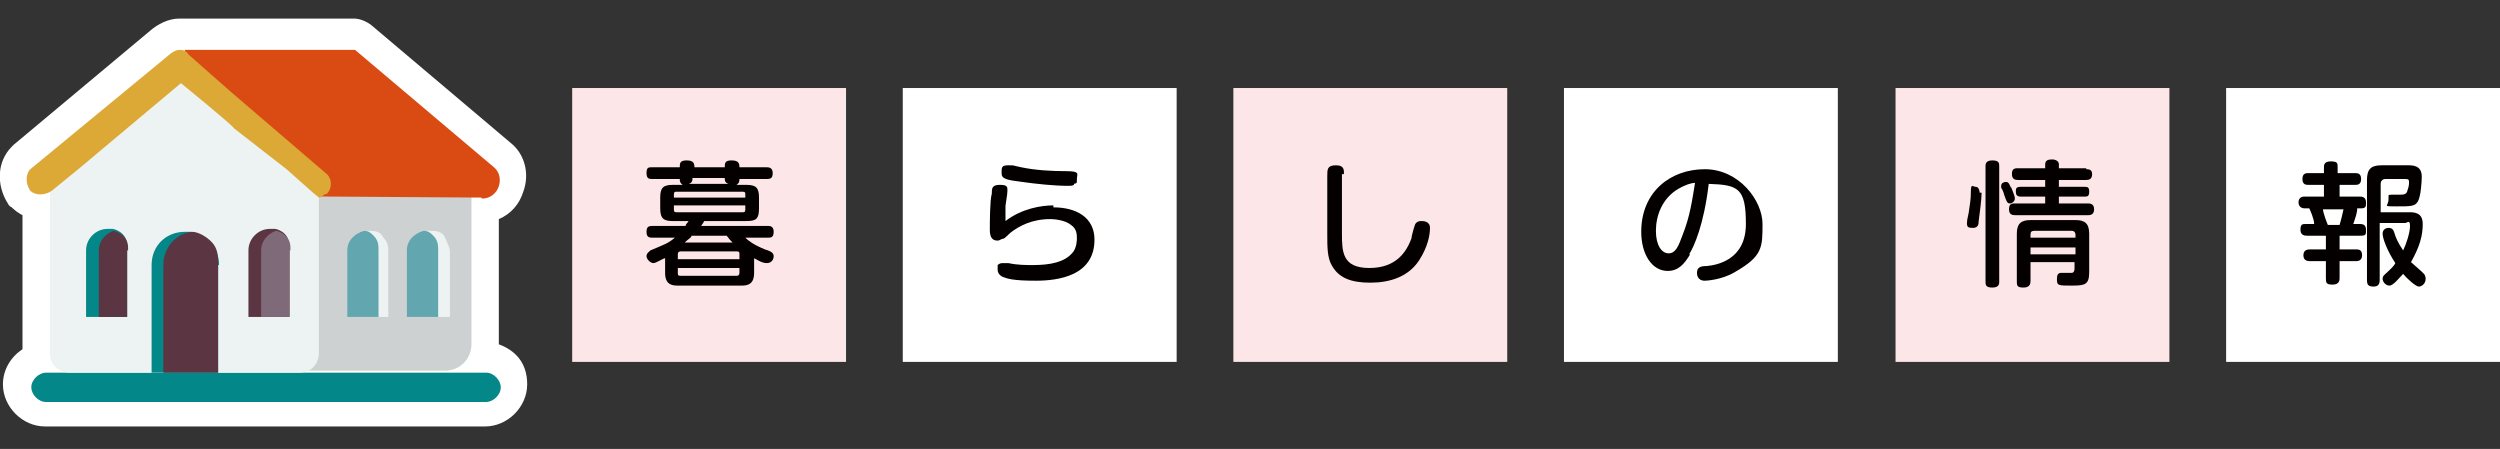
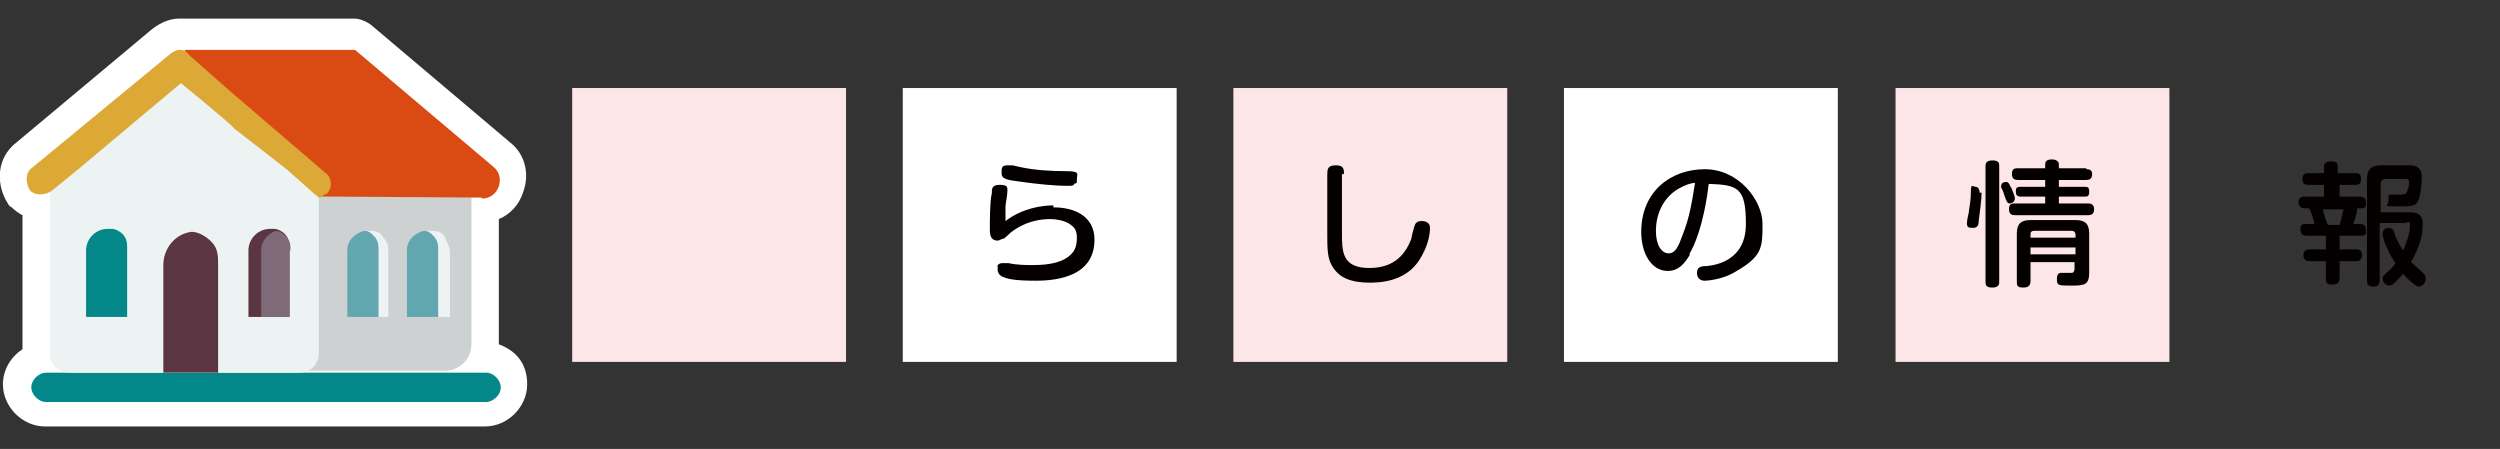
<svg xmlns="http://www.w3.org/2000/svg" id="_レイヤー_1" data-name=" レイヤー 1" version="1.1" viewBox="0 0 255.6 45.9">
  <rect x="0" y="0" width="255.6" height="45.9" fill="#333333" stroke="none" />
  <defs>
    <style>
      .cls-1 {
        fill: #fce6e8;
      }

      .cls-1, .cls-2, .cls-3, .cls-4, .cls-5, .cls-6, .cls-7, .cls-8, .cls-9, .cls-10, .cls-11, .cls-12 {
        stroke-width: 0px;
      }

      .cls-2 {
        fill: #5b3541;
      }

      .cls-3 {
        fill: #7f6a7a;
      }

      .cls-4 {
        fill: #62a7af;
      }

      .cls-5 {
        fill: #040000;
      }

      .cls-6 {
        fill: #cdd1d1;
      }

      .cls-7 {
        fill: #edf3f3;
      }

      .cls-8 {
        fill: #d94b13;
      }

      .cls-9, .cls-12 {
        fill: #048789;
      }

      .cls-10 {
        fill: #dca836;
      }

      .cls-11 {
        fill: #fff;
      }

      .cls-12 {
        fill-rule: evenodd;
      }
    </style>
  </defs>
  <path class="cls-11" d="M51,35.2c0-.1,0-.2,0-.3v-12.5c1.2-.5,2.1-1.5,2.5-2.8.7-1.9.1-3.9-1.3-5l-14.2-12c-.5-.4-1.2-.7-1.8-.7h-17.4c0,0-.1,0-.2,0-.1,0-.2,0-.3,0-1.1,0-2.2.6-2.9,1.2L1.4,14.8c0,0-.1.1-.2.2-1.5,1.5-1.6,3.9-.4,5.8.1.2.2.3.4.4.3.3.7.6,1.1.8v13.7c-1.2.8-2,2.1-2,3.6,0,2.3,2,4.3,4.3,4.3h45c2.3,0,4.3-2,4.3-4.3s-1.3-3.5-2.9-4.1Z" />
  <rect class="cls-1" x="58.5" y="9" width="28" height="28" />
-   <path class="cls-5" d="M74.1,17.1c0-.4,0-.7.7-.7s.8.3.8.7h2.8c.3,0,.6.1.6.6s-.2.6-.6.6h-2.8c0,.2,0,.4-.3.6h1c1,0,1.3.3,1.3,1.3v1.1c0,1.1-.3,1.3-1.3,1.3h-4.3c-.2.4-.3.4-.3.5h6.8c.2,0,.6,0,.6.6s-.3.6-.6.6h-2.3c.3.3.8.7,2,1.2.7.2.9.4.9.7s-.2.7-.7.7-.9-.3-1.3-.5v1.5c0,1.2-.7,1.3-1.3,1.3h-6.5c-.6,0-1.3-.1-1.3-1.3v-1.5c-.2,0-.9.5-1.2.5s-.7-.4-.7-.7.2-.4.4-.6c1.4-.6,1.8-.7,2.5-1.3h-2.3c-.4,0-.6-.1-.6-.6s.2-.6.6-.6h3.4c0-.2.2-.3.3-.5h-1.6c-.9,0-1.3-.2-1.3-1.3v-1.1c0-1,.3-1.3,1.3-1.3h1c-.3-.2-.3-.4-.3-.6h-2.8c-.3,0-.6,0-.6-.6s.2-.6.6-.6h2.8c0-.4,0-.7.7-.7s.8.3.8.7h3.3s-.2,0-.2,0ZM68.9,20.2h7.3v-.3c0-.2,0-.3-.3-.3h-6.7c-.2,0-.3,0-.3.3v.3ZM68.9,21v.4c0,.2,0,.3.3.3h6.7c.2,0,.3,0,.3-.3v-.4h-7.3ZM75.6,26.5v-.5c0-.2,0-.3-.3-.3h-5.7c-.2,0-.3.1-.3.3v.5h6.3ZM75.6,27.4h-6.3v.5c0,.2,0,.3.3.3h5.7c.2,0,.3-.1.3-.3v-.5ZM74.9,24.8c-.2-.2-.3-.3-.6-.7h-3.6c0,.2-.3.3-.7.7,0,0,4.9,0,4.9,0ZM74.5,18.8c-.4-.1-.4-.4-.4-.6h-3.3c0,.2,0,.5-.4.6h4.1Z" />
  <rect class="cls-11" x="92.3" y="9" width="28" height="28" />
  <path class="cls-5" d="M107.7,21.2c2.3,0,4.2,1,4.2,3.3,0,3.7-3.7,4.2-6,4.2s-2.9-.2-3.4-.4c-.4-.2-.5-.5-.5-.7v-.5c.2-.2.4-.2.6-.2h.5c.9.2,1.8.2,2.5.2,1.8,0,3.2-.3,4-1.2.5-.5.5-1.4.5-1.5,0-.4,0-1-.6-1.4-.6-.5-1.7-.6-2.1-.6-1.9,0-3.2.7-4.1,1.4,0,0-.6.6-.7.6-.2,0-.4.2-.6.2-.6,0-.8-.4-.8-1.1s0-3,.2-3.7c0-.5,0-.9.8-.9s.8.2.8.6-.2,1.4-.2,1.6v1.5c1.7-1.3,3.7-1.6,4.9-1.6,0,0,0,.2,0,.2ZM109.8,18.9c-.2.1-.3.1-.6.1-1.4,0-3.3-.2-4.7-.4-1.6-.2-2.1-.3-2.1-.9s0-.8.7-.8.3,0,1.3.2c1.4.3,3.1.4,4.6.4s1.1.3,1.1.8,0,.4-.3.5h0Z" />
  <rect class="cls-1" x="126.1" y="9" width="28" height="28" />
  <path class="cls-5" d="M137.2,17.7v6.1c0,1.9,0,3.6,2.8,3.6s3.8-1.7,4.3-3c0-.2.3-1.3.4-1.5.2-.3.5-.3.6-.3.2,0,.9,0,.9.7s-.2,1.9-1.1,3.3c-1.1,1.7-3,2.3-5,2.3s-3.2-.5-3.9-1.7c-.5-.8-.5-1.9-.5-3.3v-5.9c0-.7,0-1.1.9-1.1s.8.6.8.9h-.2Z" />
  <rect class="cls-11" x="159.9" y="9" width="28" height="28" />
  <path class="cls-5" d="M172.8,26c-.6,1-1.2,1.7-2.3,1.7-1.6,0-2.7-1.7-2.7-4,0-4.1,3-6.4,6.5-6.4s5.9,3.2,5.9,5.6,0,3.3-2.8,4.9c-1.3.8-2.9.9-3.1.9-.8,0-.8-.7-.8-.8,0-.6.4-.7,1-.7,1-.1,4-.6,4-4.3s-.8-4-3.8-4.1c-.5,4.2-1.5,6.4-2,7.2h.1ZM171.6,19.3c-1.7,1-2.3,2.8-2.3,4.3s.6,2.3,1.3,2.3,1-.7,1.4-1.8c.8-2,1-3.6,1.3-5.4-.4,0-1,.2-1.7.6Z" />
  <rect class="cls-1" x="193.8" y="9" width="28" height="28" />
  <path class="cls-5" d="M202.6,19.7c0,.7-.2,2.1-.3,2.9,0,.4-.1.7-.6.7s-.6-.1-.6-.5.2-1,.2-1.2c.1-.8.2-1.1.2-2s.2-.5.5-.5.4.4.4.6h.2ZM204.4,28.8c0,.2,0,.6-.7.6s-.7-.3-.7-.6v-11.8c0-.2,0-.6.7-.6s.7.3.7.6v11.8ZM205.6,19.1c.1.3.4.9.4,1.2s-.3.5-.5.5-.3,0-.6-.9c0-.1-.2-.6-.3-.7v-.2c0-.3.3-.4.5-.4s.3.1.5.6h0ZM213.3,17.3c.2,0,.6,0,.6.5s-.3.6-.6.6h-2.8v.7h2.6c.3,0,.5,0,.5.5s-.2.5-.5.5h-2.6v.7h3c.4,0,.6.2.6.6s-.2.6-.6.6h-7.5c-.3,0-.6-.1-.6-.6s.2-.6.6-.6h3.1v-.7h-2.5c-.4,0-.5-.2-.5-.5s0-.5.5-.5h2.5v-.7h-2.8c-.3,0-.6-.1-.6-.6s.2-.6.6-.6h2.8v-.4c0-.4.3-.5.7-.5s.7.2.7.5v.4h2.8ZM207.6,26.9v1.8c0,.2,0,.7-.7.7s-.7-.2-.7-.7v-4.8c0-1,.4-1.4,1.4-1.4h4.6c.9,0,1.4.3,1.4,1.4v3.9c0,1.3-.4,1.4-1.8,1.4s-1.5,0-1.5-.7.4-.6.7-.6h.8c.2,0,.3-.2.3-.4v-.7h-4.6.1ZM212.2,24.3v-.3c0-.2-.1-.4-.4-.4h-3.8c-.3,0-.4.1-.4.4v.3h4.6,0ZM212.2,25.3h-4.6v.7h4.6v-.7Z" />
-   <rect class="cls-11" x="227.6" y="9" width="28" height="28" />
  <path class="cls-5" d="M240.8,17.7c.2,0,.6,0,.6.6s-.4.6-.6.6h-1.6v1.2h2.1c.4,0,.6.2.6.6s0,.6-.5.6h-.4c0,.5-.2,1-.4,1.6h.7c.3,0,.6.1.6.6s0,.6-.6.6h-2.1v1.4h1.7c.2,0,.6,0,.6.6s-.5.6-.6.6h-1.7v1.7c0,.2,0,.7-.7.7s-.7-.2-.7-.7v-1.7h-1.6c-.2,0-.7,0-.7-.6s.5-.6.7-.6h1.6v-1.4h-1.9c-.2,0-.7,0-.7-.6s.2-.6.6-.6h.8c0-.5-.4-1.4-.5-1.6h-.5c-.4,0-.6-.3-.6-.6,0-.6.5-.6.6-.6h2v-1.2h-1.6c-.2,0-.6,0-.6-.6s.4-.6.6-.6h1.6v-.6c0-.2,0-.6.7-.6s.7.2.7.6v.6h1.8,0ZM239.2,23c.1-.3.3-1.1.4-1.6h-2.1c0,.3.4,1.4.5,1.6h1.3,0ZM243.3,22.9v5.7c0,.2,0,.7-.6.7s-.7-.2-.7-.7v-10.2c0-1.1.4-1.5,1.5-1.5h2.8c1.2,0,1.3.7,1.3,1.2s-.1,2-.4,2.5c-.3.5-.7.5-2.2.5s-.8,0-.8-.7,0-.4.3-.5h1c.4,0,.5-.1.6-.3.1-.3.2-.6.2-.9s0-.4-.4-.4h-2c-.3,0-.5.2-.5.5v2.9h2.9c.5,0,1.4,0,1.4,1.2s-.3,2.3-1.2,3.9c.2.2,1.3,1.1,1.4,1.3,0,0,.1.2.1.4,0,.5-.4.8-.7.8s-1.2-.8-1.6-1.3c-.4.4-1,1.2-1.4,1.2s-.7-.4-.7-.7.2-.4.4-.6c.3-.3.7-.6.9-1-.8-1.2-1.3-2.5-1.3-3s.4-.6.6-.6c.4,0,.5.2.6.5.1.4.4,1.1.9,1.8.3-.6.7-1.8.7-2.5s-.3-.3-.5-.3h-2.6Z" />
  <g>
    <path class="cls-12" d="M51.2,39.6c0-.7-.7-1.5-1.5-1.5H4.7c-.7,0-1.5.7-1.5,1.5h0c0,.7.7,1.5,1.5,1.5h45c.7,0,1.5-.7,1.5-1.5h0Z" />
    <path class="cls-6" d="M48.2,20h-17.9v17.9h15.2c1.5,0,2.7-1.2,2.7-2.7v-15.4.2Z" />
    <path class="cls-8" d="M49.2,20.2l-30.3-.2V5.1h17.4l14.2,12c1.2,1,.5,3.2-1.2,3.2" />
    <path class="cls-7" d="M32.6,18.5v17.6c0,1-.7,2-2,2H7.1c-1,0-2-.7-2-2v-17.6l13.5-11.3,6.8,5.6,3.7,3.2,2.9,2.4h.5Z" />
    <path class="cls-10" d="M33.3,19.8c-.3.2-.5.4-.6.4-.1,0-.1,0-.7-.5l-2.7-2.4-5.4-4.2h0c0-.2-5.4-4.6-5.4-4.6l-10.5,8.8-2.7,2.2c-.7.5-1.7.5-2.2,0-.5-.7-.5-1.7,0-2.2l14.2-11.7c.2-.2.7-.5,1-.5s.7,0,1,.5l4.2,3.7,4.9,4.2,4.9,4.2c.7.5.7,1.7,0,2.2" />
    <path class="cls-2" d="M29.6,25.6v6.8h-4.2v-6.8c0-1.2,1-2.2,2.2-2.2s.5,0,.5,0c.2,0,.7.2,1,.5.5.5.4,1,.4,1.5" />
    <path class="cls-3" d="M29.6,25.6v6.8h-2.9v-6.8c0-1,.7-1.7,1.5-2,.2,0,.7.2,1,.5.5.5.5,1,.5,1.5" />
    <path class="cls-9" d="M13,25.6v6.8h-4.2v-6.8c0-1.2,1-2.2,2.2-2.2s.5,0,.5,0c.2,0,.7.2,1,.5.5.5.5,1,.5,1.5" />
-     <path class="cls-2" d="M13,25.6v6.8h-2.9v-6.8c0-1,.7-1.7,1.5-2,.2,0,.7.2,1,.5.5.5.5,1,.5,1.5" />
-     <path class="cls-9" d="M22.3,27.1v11h-6.8v-11c0-2,1.5-3.4,3.4-3.4s.5,0,.5,0c.7,0,1.5.5,2,1,.7.7,1,1.5,1,2.4" />
    <path class="cls-2" d="M22.3,27.1v11h-5.6v-11c0-1.7,1.2-3.2,2.9-3.4.7,0,1.5.5,2,1,.7.7.7,1.5.7,2.4" />
    <path class="cls-7" d="M39.7,25.6v6.8h-4.2v-6.8c0-1,.7-1.7,1.7-2h.5c.5,0,1.2,0,1.5.7.5.5.5,1,.5,1.5" />
    <path class="cls-4" d="M38.7,25.6v6.8h-3.2v-6.8c0-1,.7-1.7,1.7-2,.5,0,.7.2,1,.5.5.5.5,1,.5,1.5" />
    <path class="cls-7" d="M46,25.6v6.8h-4.2v-6.8c0-1,.7-1.7,1.7-2h.5c.5,0,1.2,0,1.5.7s.5,1,.5,1.5" />
    <path class="cls-4" d="M44.8,25.6v6.8h-3.2v-6.8c0-1,.7-1.7,1.7-2,.5,0,.7.2,1,.5.5.5.5,1,.5,1.5" />
  </g>
</svg>